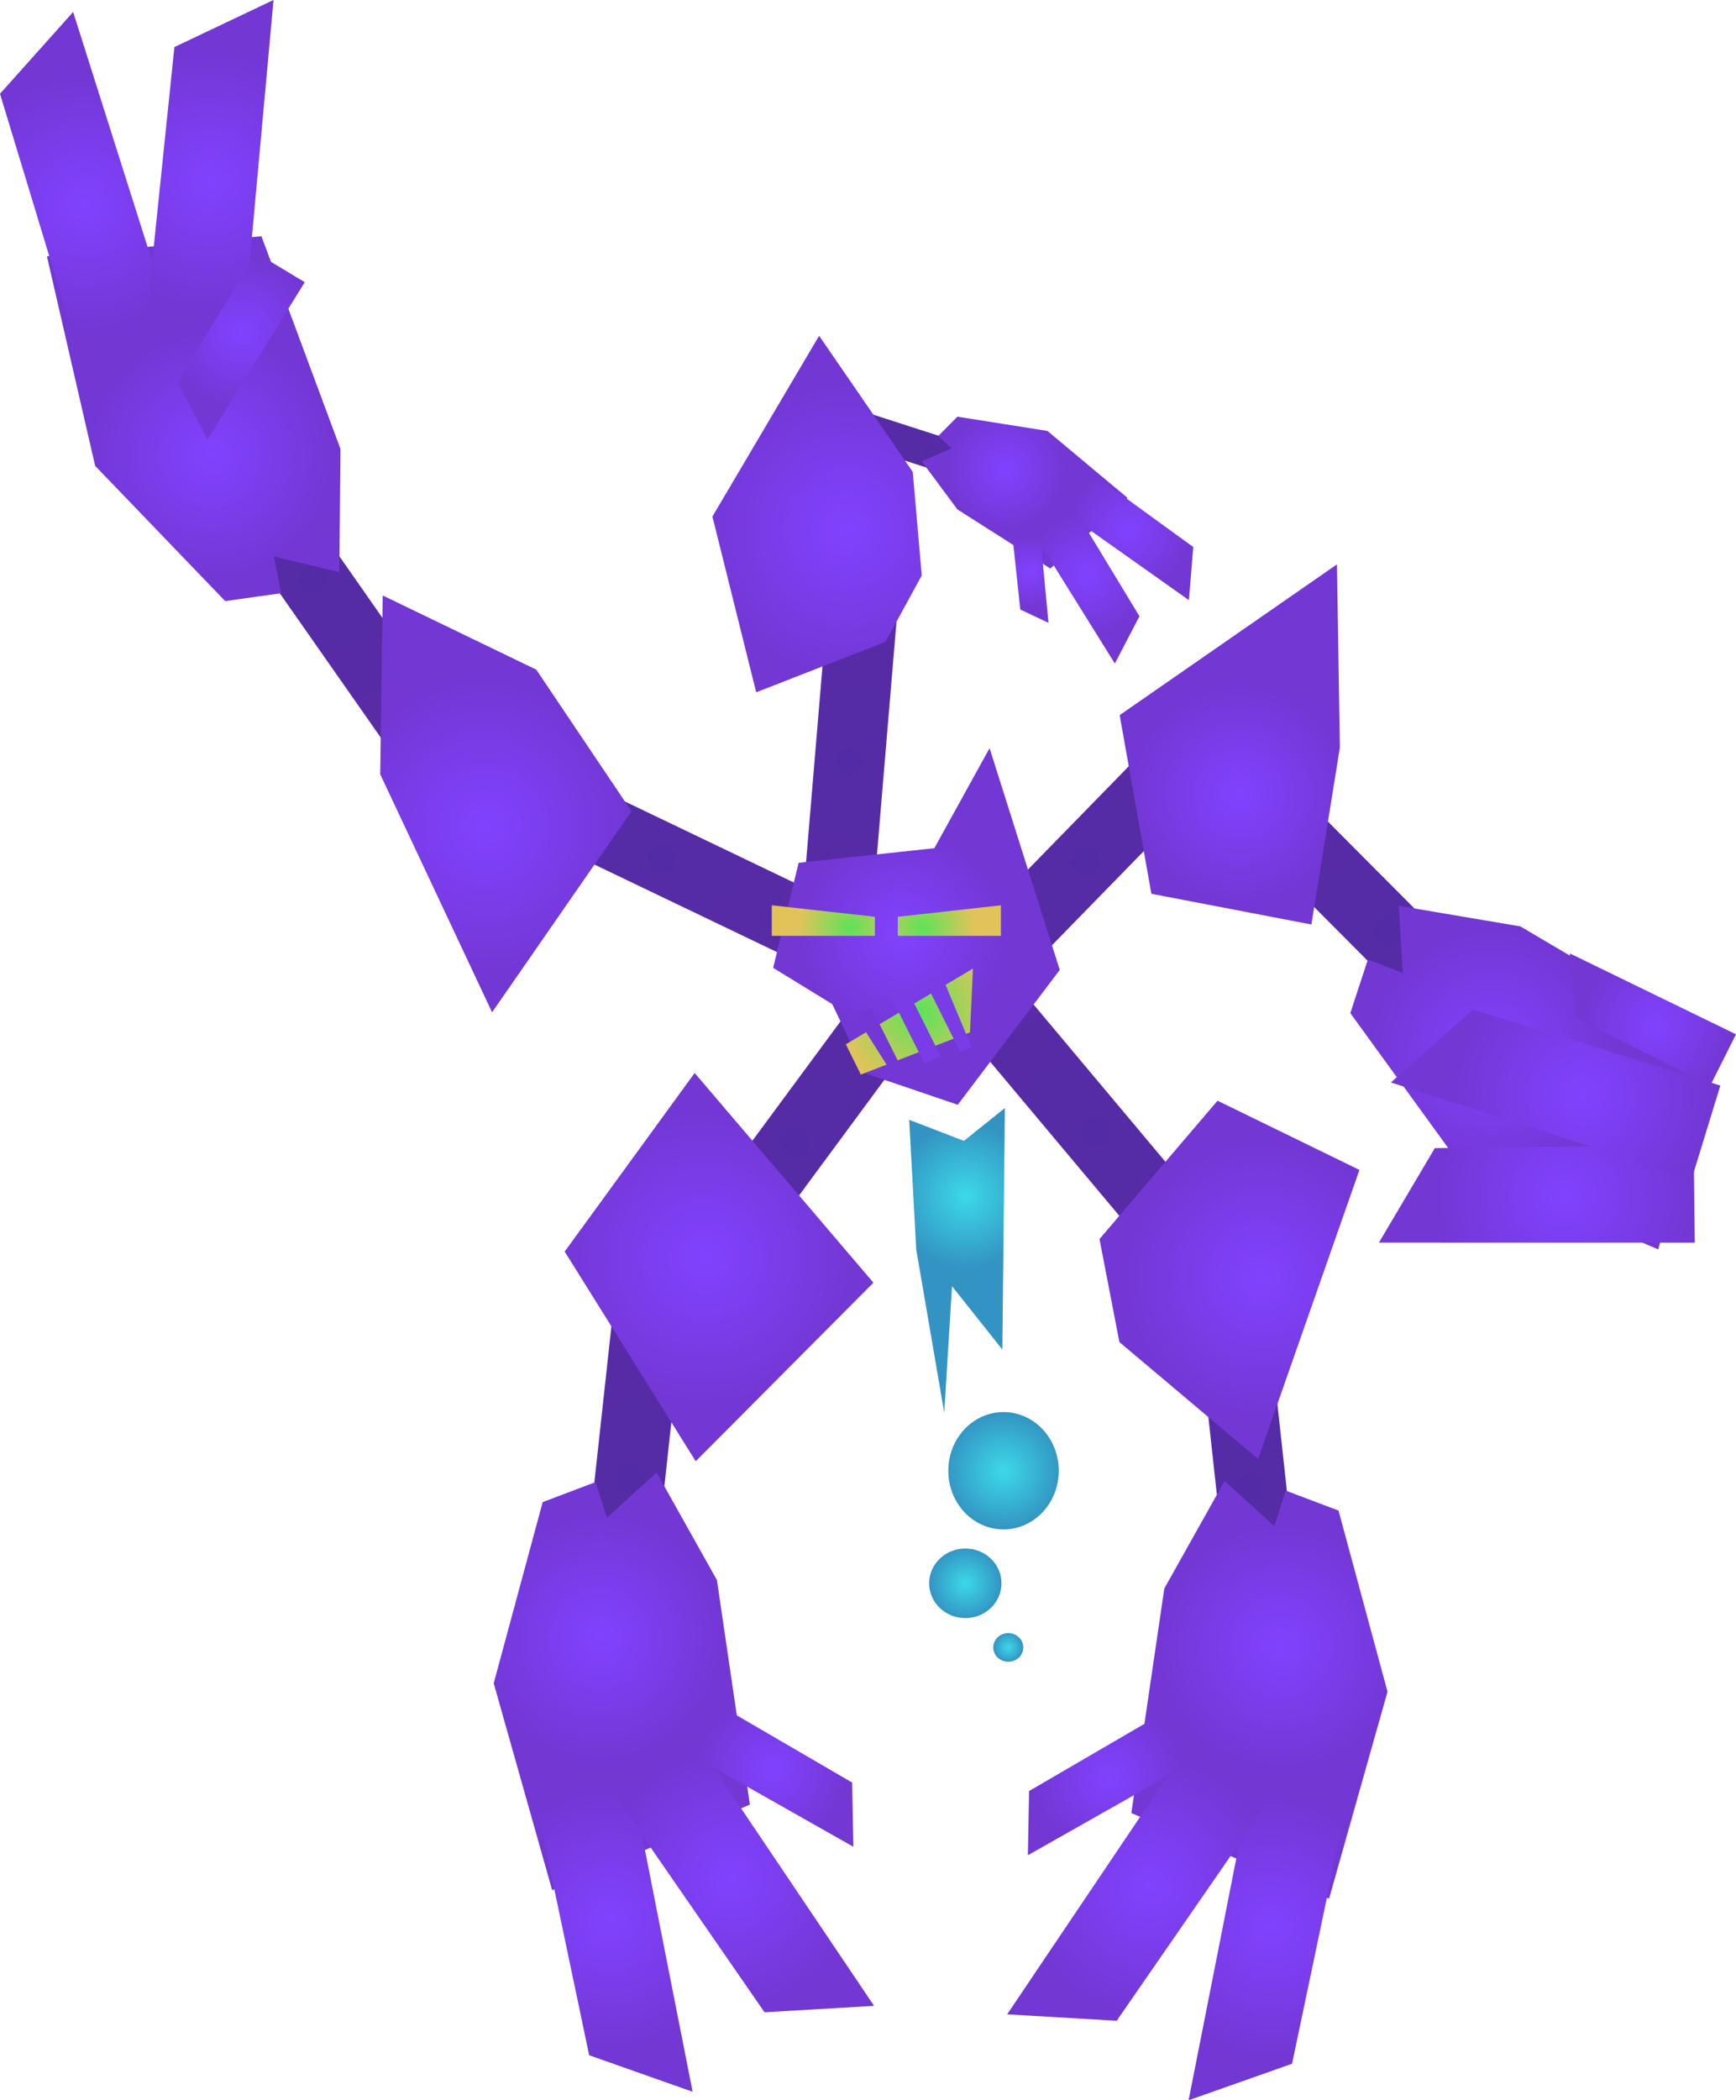
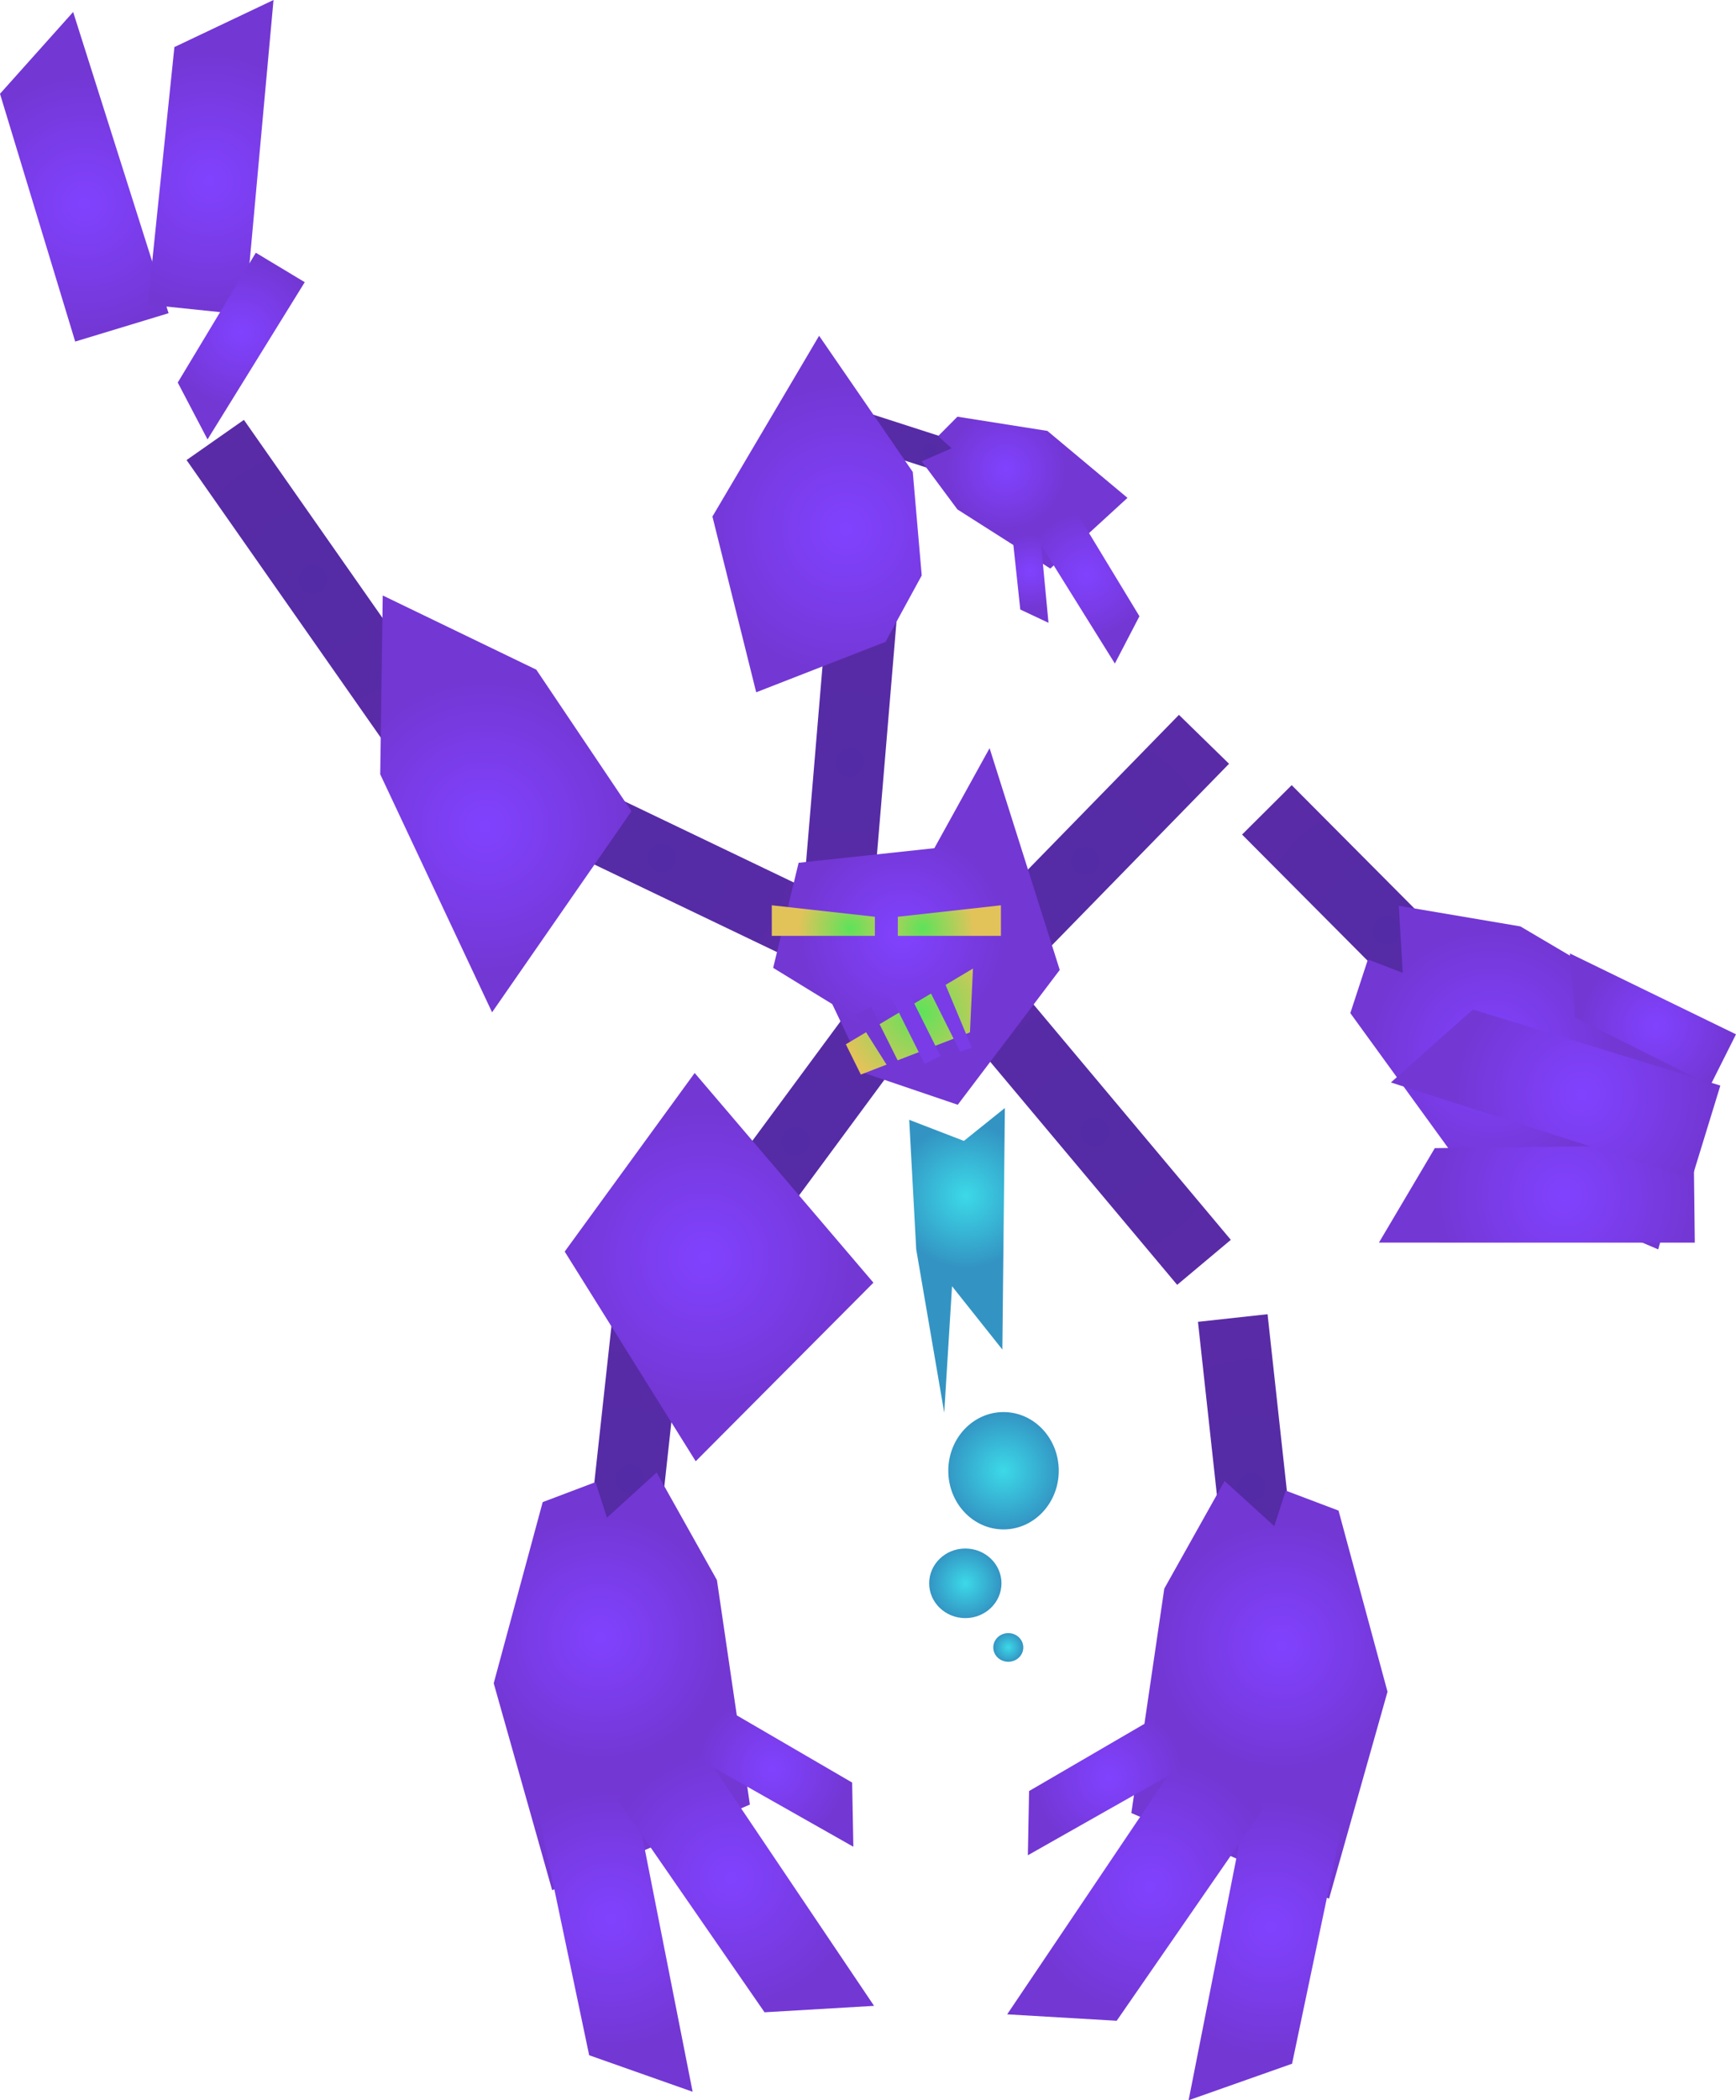
<svg xmlns="http://www.w3.org/2000/svg" version="1.1" width="448.913" height="542.891" viewBox="0,0,448.913,542.891">
  <defs>
    <radialGradient cx="255.984" cy="25.073" r="21.379" gradientUnits="userSpaceOnUse" id="color-1">
      <stop offset="0" stop-color="#542ba6" />
      <stop offset="1" stop-color="#5a2ba6" />
    </radialGradient>
    <radialGradient cx="275.679" cy="29.804" r="15.599" gradientUnits="userSpaceOnUse" id="color-2">
      <stop offset="0" stop-color="#8142ff" />
      <stop offset="1" stop-color="#7337d4" />
    </radialGradient>
    <radialGradient cx="307.356" cy="45.365" r="16.251" gradientUnits="userSpaceOnUse" id="color-3">
      <stop offset="0" stop-color="#8142ff" />
      <stop offset="1" stop-color="#7337d4" />
    </radialGradient>
    <radialGradient cx="296.526" cy="57.13" r="16.251" gradientUnits="userSpaceOnUse" id="color-4">
      <stop offset="0" stop-color="#8142ff" />
      <stop offset="1" stop-color="#7337d4" />
    </radialGradient>
    <radialGradient cx="281.933" cy="56.275" r="9.508" gradientUnits="userSpaceOnUse" id="color-5">
      <stop offset="0" stop-color="#8142ff" />
      <stop offset="1" stop-color="#7337d4" />
    </radialGradient>
    <radialGradient cx="96.449" cy="58.348" r="44.029" gradientUnits="userSpaceOnUse" id="color-6">
      <stop offset="0" stop-color="#542ba6" />
      <stop offset="1" stop-color="#5a2ba6" />
    </radialGradient>
    <radialGradient cx="69.997" cy="26.091" r="32.125" gradientUnits="userSpaceOnUse" id="color-7">
      <stop offset="0" stop-color="#8142ff" />
      <stop offset="1" stop-color="#7337d4" />
    </radialGradient>
    <radialGradient cx="37.341" cy="-38.845" r="33.468" gradientUnits="userSpaceOnUse" id="color-8">
      <stop offset="0" stop-color="#8142ff" />
      <stop offset="1" stop-color="#7337d4" />
    </radialGradient>
    <radialGradient cx="69.75" cy="-44.692" r="33.468" gradientUnits="userSpaceOnUse" id="color-9">
      <stop offset="0" stop-color="#8142ff" />
      <stop offset="1" stop-color="#7337d4" />
    </radialGradient>
    <radialGradient cx="77.928" cy="-5.534" r="19.581" gradientUnits="userSpaceOnUse" id="color-10">
      <stop offset="0" stop-color="#8142ff" />
      <stop offset="1" stop-color="#7337d4" />
    </radialGradient>
    <radialGradient cx="374.207" cy="149.097" r="44.029" gradientUnits="userSpaceOnUse" id="color-11">
      <stop offset="0" stop-color="#542ba6" />
      <stop offset="1" stop-color="#5a2ba6" />
    </radialGradient>
    <radialGradient cx="401.304" cy="180.814" r="32.125" gradientUnits="userSpaceOnUse" id="color-12">
      <stop offset="0" stop-color="#8142ff" />
      <stop offset="1" stop-color="#7337d4" />
    </radialGradient>
    <radialGradient cx="420.187" cy="217.549" r="33.468" gradientUnits="userSpaceOnUse" id="color-13">
      <stop offset="0" stop-color="#8142ff" />
      <stop offset="1" stop-color="#7337d4" />
    </radialGradient>
    <radialGradient cx="424.713" cy="191.396" r="33.468" gradientUnits="userSpaceOnUse" id="color-14">
      <stop offset="0" stop-color="#8142ff" />
      <stop offset="1" stop-color="#7337d4" />
    </radialGradient>
    <radialGradient cx="443.644" cy="173.729" r="19.581" gradientUnits="userSpaceOnUse" id="color-15">
      <stop offset="0" stop-color="#8142ff" />
      <stop offset="1" stop-color="#7337d4" />
    </radialGradient>
    <radialGradient cx="339.113" cy="293.015" r="44.029" gradientUnits="userSpaceOnUse" id="color-16">
      <stop offset="0" stop-color="#542ba6" />
      <stop offset="1" stop-color="#5a2ba6" />
    </radialGradient>
    <radialGradient cx="346.789" cy="334.019" r="32.125" gradientUnits="userSpaceOnUse" id="color-17">
      <stop offset="0" stop-color="#8142ff" />
      <stop offset="1" stop-color="#7337d4" />
    </radialGradient>
    <radialGradient cx="344.188" cy="406.657" r="33.468" gradientUnits="userSpaceOnUse" id="color-18">
      <stop offset="0" stop-color="#8142ff" />
      <stop offset="1" stop-color="#7337d4" />
    </radialGradient>
    <radialGradient cx="312.962" cy="396.195" r="33.468" gradientUnits="userSpaceOnUse" id="color-19">
      <stop offset="0" stop-color="#8142ff" />
      <stop offset="1" stop-color="#7337d4" />
    </radialGradient>
    <radialGradient cx="302.291" cy="368.045" r="19.581" gradientUnits="userSpaceOnUse" id="color-20">
      <stop offset="0" stop-color="#8142ff" />
      <stop offset="1" stop-color="#7337d4" />
    </radialGradient>
    <radialGradient cx="178.443" cy="290.82" r="44.029" gradientUnits="userSpaceOnUse" id="color-21">
      <stop offset="0" stop-color="#542ba6" />
      <stop offset="1" stop-color="#5a2ba6" />
    </radialGradient>
    <radialGradient cx="186.673" cy="130.341" r="44.029" gradientUnits="userSpaceOnUse" id="color-22">
      <stop offset="0" stop-color="#542ba6" />
      <stop offset="1" stop-color="#5a2ba6" />
    </radialGradient>
    <radialGradient cx="221.237" cy="203.585" r="44.029" gradientUnits="userSpaceOnUse" id="color-23">
      <stop offset="0" stop-color="#542ba6" />
      <stop offset="1" stop-color="#5a2ba6" />
    </radialGradient>
    <radialGradient cx="298.597" cy="201.117" r="44.029" gradientUnits="userSpaceOnUse" id="color-24">
      <stop offset="0" stop-color="#542ba6" />
      <stop offset="1" stop-color="#5a2ba6" />
    </radialGradient>
    <radialGradient cx="296.128" cy="131.164" r="44.029" gradientUnits="userSpaceOnUse" id="color-25">
      <stop offset="0" stop-color="#542ba6" />
      <stop offset="1" stop-color="#5a2ba6" />
    </radialGradient>
    <radialGradient cx="235.228" cy="105.652" r="44.029" gradientUnits="userSpaceOnUse" id="color-26">
      <stop offset="0" stop-color="#542ba6" />
      <stop offset="1" stop-color="#5a2ba6" />
    </radialGradient>
    <radialGradient cx="140.998" cy="122.111" r="38.268" gradientUnits="userSpaceOnUse" id="color-27">
      <stop offset="0" stop-color="#8142ff" />
      <stop offset="1" stop-color="#7337d4" />
    </radialGradient>
    <radialGradient cx="234.263" cy="45.301" r="38.268" gradientUnits="userSpaceOnUse" id="color-28">
      <stop offset="0" stop-color="#8142ff" />
      <stop offset="1" stop-color="#7337d4" />
    </radialGradient>
    <radialGradient cx="336.042" cy="113.882" r="28.393" gradientUnits="userSpaceOnUse" id="color-29">
      <stop offset="0" stop-color="#8142ff" />
      <stop offset="1" stop-color="#7337d4" />
    </radialGradient>
    <radialGradient cx="341.803" cy="238.973" r="35.799" gradientUnits="userSpaceOnUse" id="color-30">
      <stop offset="0" stop-color="#8142ff" />
      <stop offset="1" stop-color="#7337d4" />
    </radialGradient>
    <radialGradient cx="197.783" cy="233.624" r="38.68" gradientUnits="userSpaceOnUse" id="color-31">
      <stop offset="0" stop-color="#8142ff" />
      <stop offset="1" stop-color="#7337d4" />
    </radialGradient>
    <radialGradient cx="248.807" cy="150.092" r="26.747" gradientUnits="userSpaceOnUse" id="color-32">
      <stop offset="0" stop-color="#8142ff" />
      <stop offset="1" stop-color="#7337d4" />
    </radialGradient>
    <radialGradient cx="170.767" cy="331.824" r="32.125" gradientUnits="userSpaceOnUse" id="color-33">
      <stop offset="0" stop-color="#8142ff" />
      <stop offset="1" stop-color="#7337d4" />
    </radialGradient>
    <radialGradient cx="173.368" cy="404.462" r="33.468" gradientUnits="userSpaceOnUse" id="color-34">
      <stop offset="0" stop-color="#8142ff" />
      <stop offset="1" stop-color="#7337d4" />
    </radialGradient>
    <radialGradient cx="204.594" cy="394.001" r="33.468" gradientUnits="userSpaceOnUse" id="color-35">
      <stop offset="0" stop-color="#8142ff" />
      <stop offset="1" stop-color="#7337d4" />
    </radialGradient>
    <radialGradient cx="215.264" cy="365.851" r="19.581" gradientUnits="userSpaceOnUse" id="color-36">
      <stop offset="0" stop-color="#8142ff" />
      <stop offset="1" stop-color="#7337d4" />
    </radialGradient>
    <radialGradient cx="235.365" cy="148.489" r="13.332" gradientUnits="userSpaceOnUse" id="color-37">
      <stop offset="0" stop-color="#5ee25a" />
      <stop offset="1" stop-color="#e2c35a" />
    </radialGradient>
    <radialGradient cx="254.129" cy="148.489" r="13.332" gradientUnits="userSpaceOnUse" id="color-38">
      <stop offset="0" stop-color="#5ee25a" />
      <stop offset="1" stop-color="#e2c35a" />
    </radialGradient>
    <radialGradient cx="253.423" cy="170.216" r="20.739" gradientUnits="userSpaceOnUse" id="color-39">
      <stop offset="0" stop-color="#5ee25a" />
      <stop offset="1" stop-color="#e2c35a" />
    </radialGradient>
    <radialGradient cx="265.345" cy="217.654" r="18.517" gradientUnits="userSpaceOnUse" id="color-40">
      <stop offset="0" stop-color="#3cd9e8" />
      <stop offset="1" stop-color="#3394c3" />
    </radialGradient>
    <radialGradient cx="275.044" cy="288.724" r="15.166" gradientUnits="userSpaceOnUse" id="color-41">
      <stop offset="0" stop-color="#3cd9e8" />
      <stop offset="1" stop-color="#3394c3" />
    </radialGradient>
    <radialGradient cx="265.168" cy="317.822" r="9.347" gradientUnits="userSpaceOnUse" id="color-42">
      <stop offset="0" stop-color="#3cd9e8" />
      <stop offset="1" stop-color="#3394c3" />
    </radialGradient>
    <radialGradient cx="276.279" cy="334.399" r="3.88" gradientUnits="userSpaceOnUse" id="color-43">
      <stop offset="0" stop-color="#3cd9e8" />
      <stop offset="1" stop-color="#3394c3" />
    </radialGradient>
  </defs>
  <g transform="translate(-15.544,91.446)">
    <g data-paper-data="{&quot;isPaintingLayer&quot;:true}" fill-rule="nonzero" stroke="none" stroke-width="0" stroke-linecap="butt" stroke-linejoin="miter" stroke-miterlimit="10" stroke-dasharray="" stroke-dashoffset="0" style="mix-blend-mode: normal">
      <g>
        <g>
          <path d="M274.983,35.816l-40.696,-13.119l2.697,-8.367l40.696,13.119z" data-paper-data="{&quot;index&quot;:null}" fill="url(#color-1)" />
          <path d="M287.144,55.519l-24.024,-15.286l-9.233,-12.426l7.721,-3.381l-3.482,-3.133l4.999,-5.027l23.265,3.674l20.71,17.31z" data-paper-data="{&quot;index&quot;:null}" fill="url(#color-2)" />
-           <path d="M322.985,63.682l-32.38,-22.903l7.198,-9.918l26.304,19.09z" data-paper-data="{&quot;index&quot;:null}" fill="url(#color-3)" />
          <path d="M303.836,80.071l-20.975,-33.661l10.479,-6.354l16.851,27.791z" data-paper-data="{&quot;index&quot;:null}" fill="url(#color-4)" />
          <path d="M279.38,66.11l-2.022,-18.908l7.129,-0.762l2.186,23.102z" data-paper-data="{&quot;index&quot;:null}" fill="url(#color-5)" />
        </g>
        <g>
          <path d="M78.616,17.087l50.498,72.14l-14.832,10.383l-50.498,-72.14z" data-paper-data="{&quot;index&quot;:null}" fill="url(#color-6)" />
-           <path d="M83.15,-30.382l20.434,54.968l-0.292,31.881l-16.879,-4.05l1.82,9.474l-14.458,2.038l-33.626,-34.961l-12.475,-54.17z" data-paper-data="{&quot;index&quot;:null}" fill="url(#color-7)" />
          <path d="M34.458,-88.349l24.68,77.862l-24.149,7.332l-19.446,-64.048z" data-paper-data="{&quot;index&quot;:null}" fill="url(#color-8)" />
          <path d="M86.275,-91.446l-7.419,81.343l-25.104,-2.598l6.891,-66.579z" data-paper-data="{&quot;index&quot;:null}" fill="url(#color-9)" />
          <path d="M61.506,7.438l20.191,-33.555l12.652,7.613l-25.137,40.644z" data-paper-data="{&quot;index&quot;:null}" fill="url(#color-10)" />
        </g>
        <path d="M398.852,186.688l-62.122,-62.41l12.832,-12.773l62.122,62.41z" data-paper-data="{&quot;index&quot;:null}" fill="url(#color-11)" />
        <path d="M444.344,231.508l-51.127,-21.818l-28.494,-39.256l4.551,-13.873l9.005,3.46l-1.015,-17.328l31.435,5.325l50.512,29.793z" data-paper-data="{&quot;index&quot;:null}" fill="url(#color-12)" />
        <path d="M386.57,205.334l66.93,-0.806l0.304,25.236l-81.68,-0.012z" data-paper-data="{&quot;index&quot;:null}" fill="url(#color-13)" />
        <path d="M396.425,169.508l63.986,19.651l-7.409,24.126l-77.783,-24.929z" data-paper-data="{&quot;index&quot;:null}" fill="url(#color-14)" />
        <path d="M421.486,155l42.97,20.913l-6.623,13.197l-35.001,-17.566z" data-paper-data="{&quot;index&quot;:null}" fill="url(#color-15)" />
        <path d="M334.902,337.767l-9.577,-87.536l17.998,-1.969l9.577,87.536z" data-paper-data="{&quot;index&quot;:null}" fill="url(#color-16)" />
        <path d="M308.096,377.204l8.523,-58.021l15.59,-27.811l12.851,11.669l2.961,-9.182l13.656,5.167l12.666,46.825l-15.117,53.493z" data-paper-data="{&quot;index&quot;:null}" fill="url(#color-17)" />
        <path d="M322.905,451.446l15.811,-80.135l24.699,5.187l-13.756,65.506z" data-paper-data="{&quot;index&quot;:null}" fill="url(#color-18)" />
        <path d="M275.986,429.238l45.628,-67.748l20.76,14.352l-38.065,55.058z" data-paper-data="{&quot;index&quot;:null}" fill="url(#color-19)" />
        <path d="M281.655,371.519l33.842,-19.708l7.431,12.76l-41.587,23.544z" data-paper-data="{&quot;index&quot;:null}" fill="url(#color-20)" />
        <path d="M164.655,333.604l9.577,-87.536l17.998,1.969l-9.577,87.536z" fill="url(#color-21)" />
        <path d="M150.883,103.145l79.406,38.065l-7.826,16.326l-79.406,-38.065z" fill="url(#color-22)" />
        <path d="M187.805,233.632l52.299,-70.845l14.566,10.753l-52.299,70.845z" fill="url(#color-23)" />
        <path d="M319.949,240.672l-56.578,-67.477l13.874,-11.633l56.578,67.477z" fill="url(#color-24)" />
        <path d="M258.894,156.346l61.513,-63.011l12.956,12.647l-61.513,63.011z" fill="url(#color-25)" />
        <path d="M222.525,148.77l7.364,-87.75l18.042,1.514l-7.364,87.75z" fill="url(#color-26)" />
        <path d="M142.791,170.223l-28.926,-61.531l0.65,-46.215l39.709,19.177l24.605,36.593z" fill="url(#color-27)" />
        <path d="M211.09,87.503l-11.32,-45.431l27.587,-46.726l24.221,35.204l2.316,26.753l-9.361,17.157z" fill="url(#color-28)" />
-         <path d="M313.282,139.587l-8.201,-46.178l56.189,-38.975l0.752,47.343l-7.364,45.744z" fill="url(#color-29)" />
-         <path d="M340.876,285.696l-35.872,-30.238l-5.141,-26.62l30.523,-35.765l36.695,17.894z" fill="url(#color-30)" />
        <path d="M161.567,232.071l33.612,-46.162l46.226,54.205l-45.957,46.162z" fill="url(#color-31)" />
        <path d="M215.477,158.734l6.584,-27.158l35.097,-3.776l14.281,-25.851l18.146,57.318l-26.376,34.855l-23.916,-8.125l-8.539,-17.897z" fill="url(#color-32)" />
        <path d="M158.33,397.151l-15.117,-53.493l12.666,-46.825l13.656,-5.167l2.961,9.182l12.851,-11.669l15.59,27.811l8.523,58.021z" fill="url(#color-33)" />
        <path d="M167.897,439.809l-13.756,-65.506l24.699,-5.187l15.811,80.135z" fill="url(#color-34)" />
        <path d="M213.247,428.706l-38.065,-55.058l20.76,-14.352l45.628,67.748z" fill="url(#color-35)" />
        <path d="M236.215,385.921l-41.587,-23.544l7.431,-12.76l33.842,19.708z" data-paper-data="{&quot;index&quot;:null}" fill="url(#color-36)" />
        <path d="M215.12,150.465v-7.901l26.664,2.963v4.938z" fill="url(#color-37)" />
        <path d="M247.71,150.465v-4.938l26.664,-2.963v7.901z" data-paper-data="{&quot;index&quot;:null}" fill="url(#color-38)" />
        <path d="M238.149,186.316l-3.878,-7.824l32.874,-19.58l-0.778,16.501z" fill="url(#color-39)" />
        <path d="M247.588,188.149l-10.912,-17.239l4.101,-2.051l9.149,18.297z" fill="#7337d5" />
        <path d="M254.642,183.564l-9.149,-18.297l4.101,-2.051l9.149,18.297z" fill="#793ce7" />
        <path d="M263.812,180.39l-9.149,-18.297l4.101,-2.051l8.09,19.355z" fill="#793ce7" />
        <path d="M252.474,231.536l-1.818,-33.521l14.141,5.452l10.598,-8.51l-0.651,62.443l-13.014,-16.37l-2.015,32.674z" fill="url(#color-40)" />
        <path d="M289.329,288.724c0,8.376 -6.395,15.166 -14.284,15.166c-7.889,0 -14.284,-6.79 -14.284,-15.166c0,-8.376 6.395,-15.166 14.284,-15.166c7.889,0 14.284,6.79 14.284,15.166z" fill="url(#color-41)" />
        <path d="M274.515,317.822c0,4.967 -4.185,8.994 -9.347,8.994c-5.162,0 -9.347,-4.027 -9.347,-8.994c0,-4.967 4.185,-8.994 9.347,-8.994c5.162,0 9.347,4.027 9.347,8.994z" fill="url(#color-42)" />
        <path d="M280.158,334.399c0,2.045 -1.737,3.703 -3.88,3.703c-2.143,0 -3.88,-1.658 -3.88,-3.703c0,-2.045 1.737,-3.703 3.88,-3.703c2.143,0 3.88,1.658 3.88,3.703z" fill="url(#color-43)" />
      </g>
    </g>
  </g>
</svg>